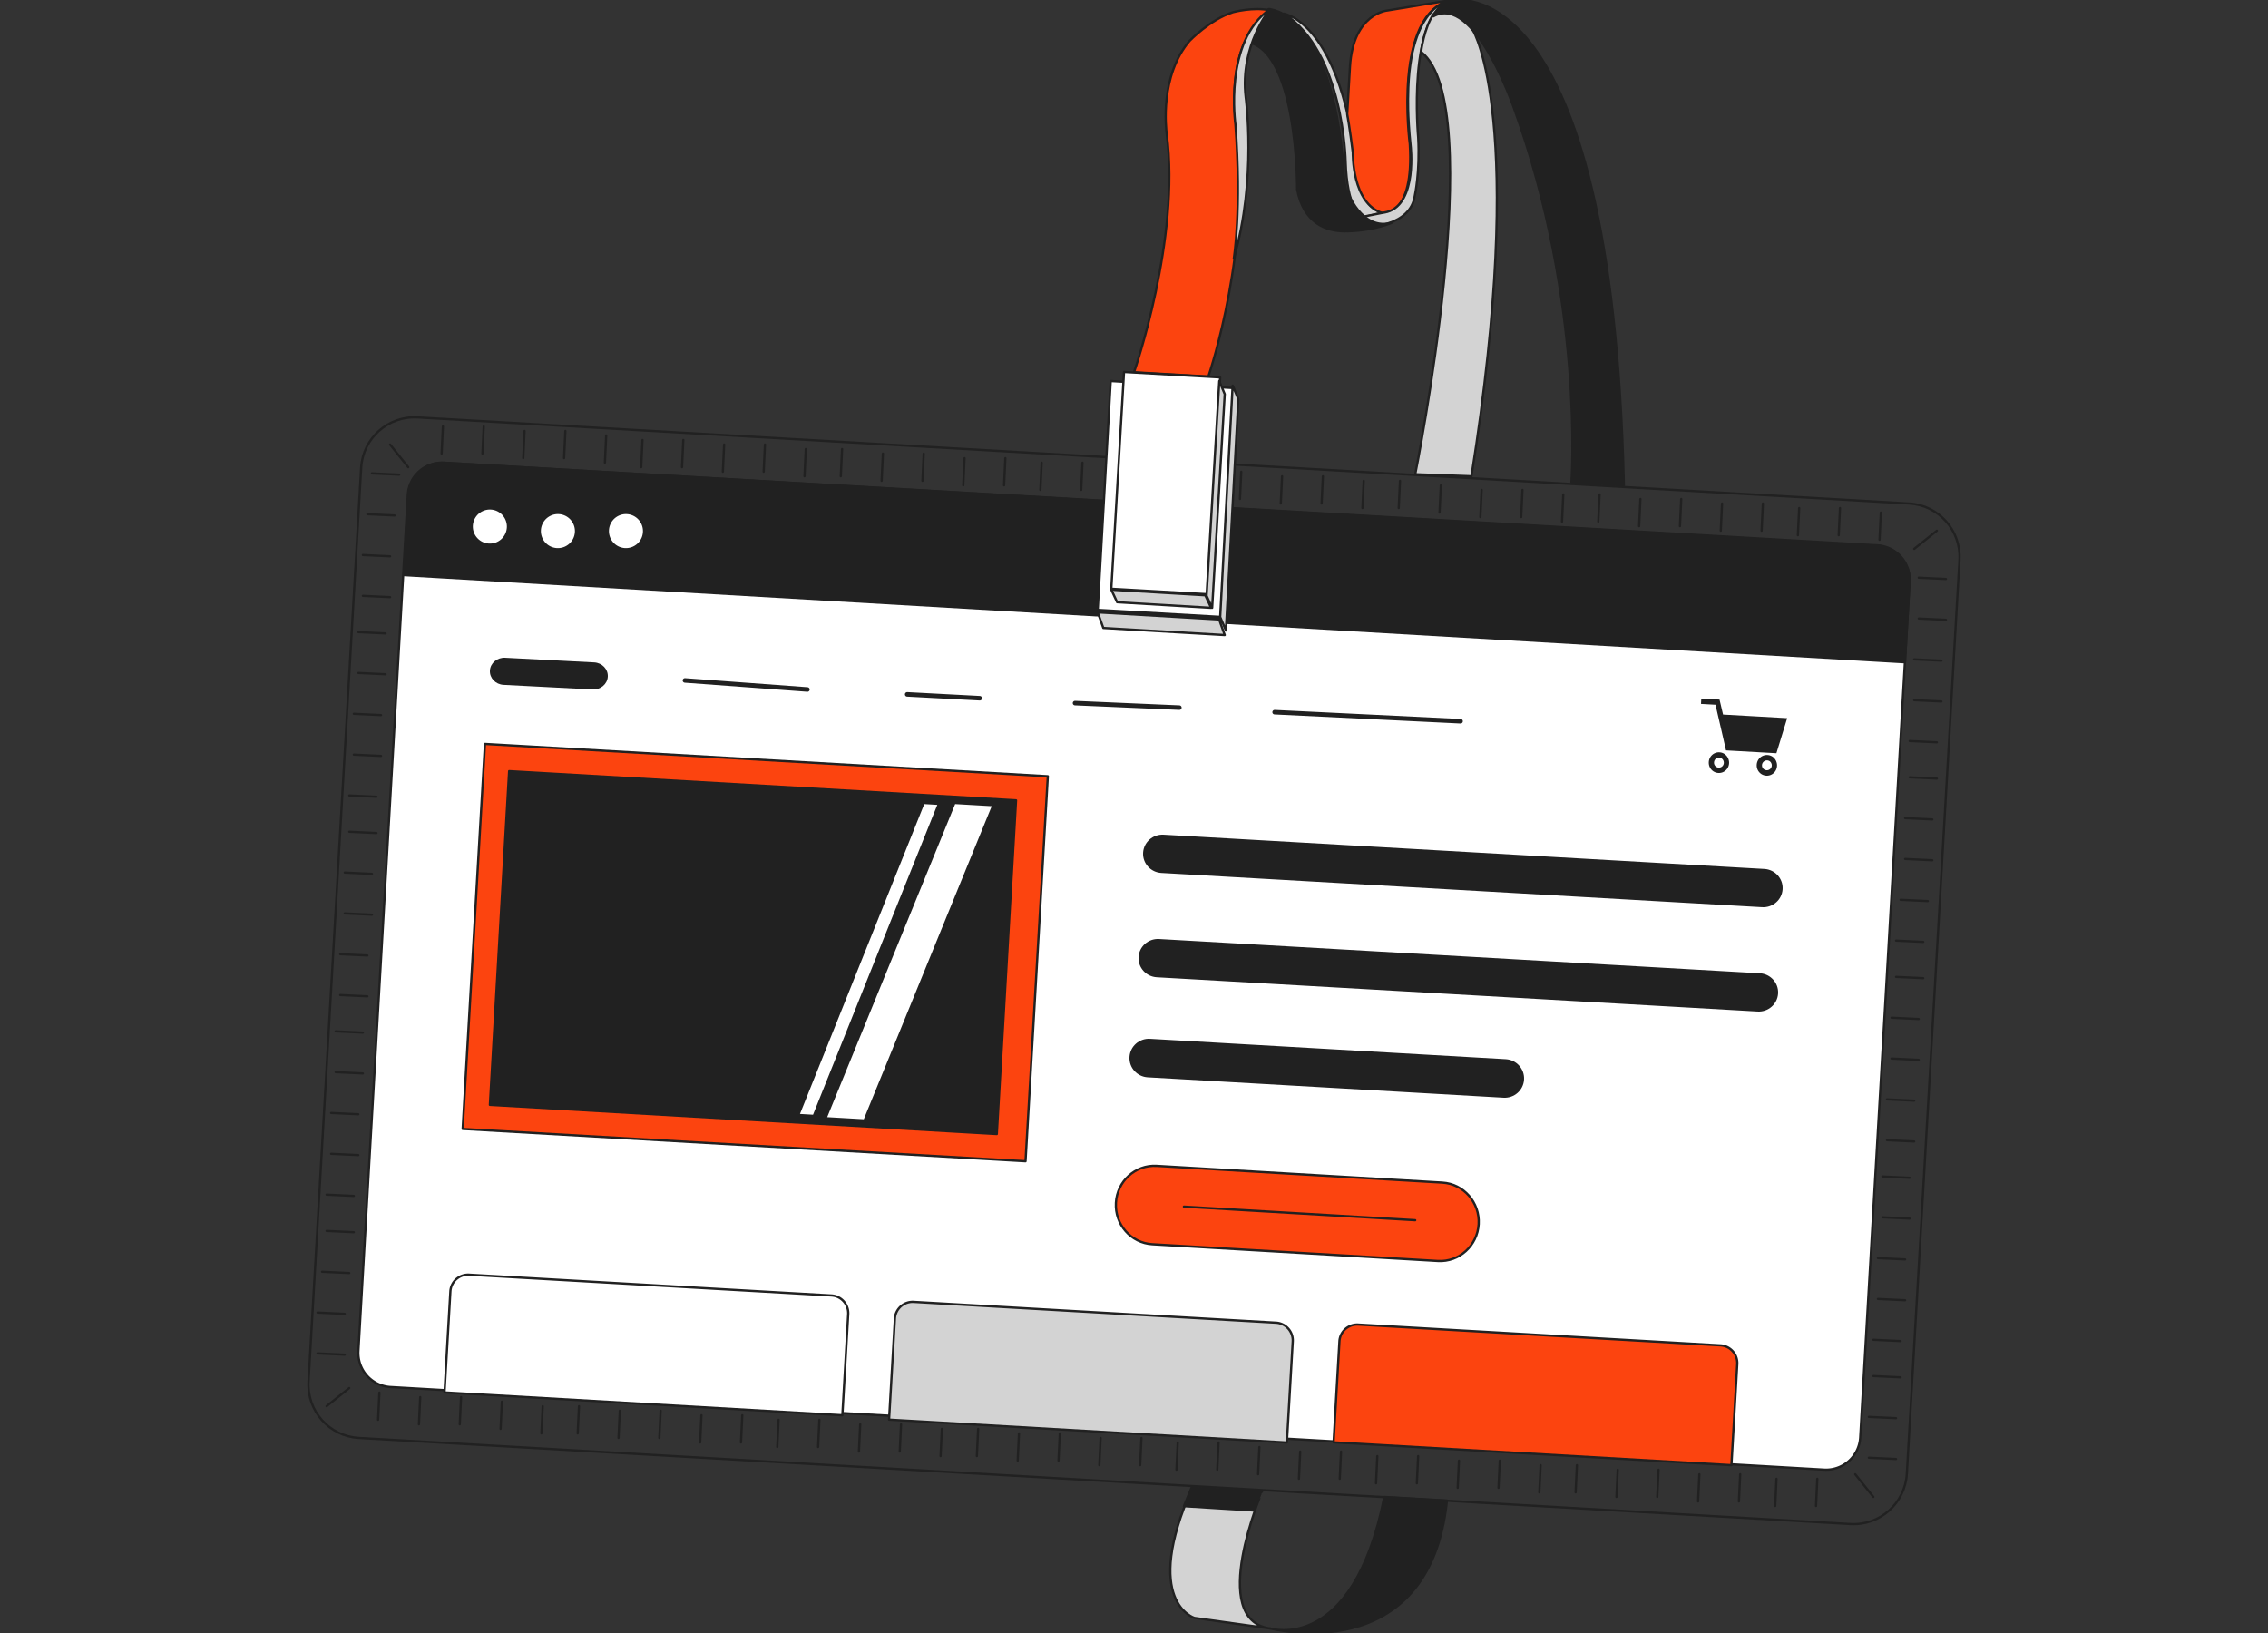
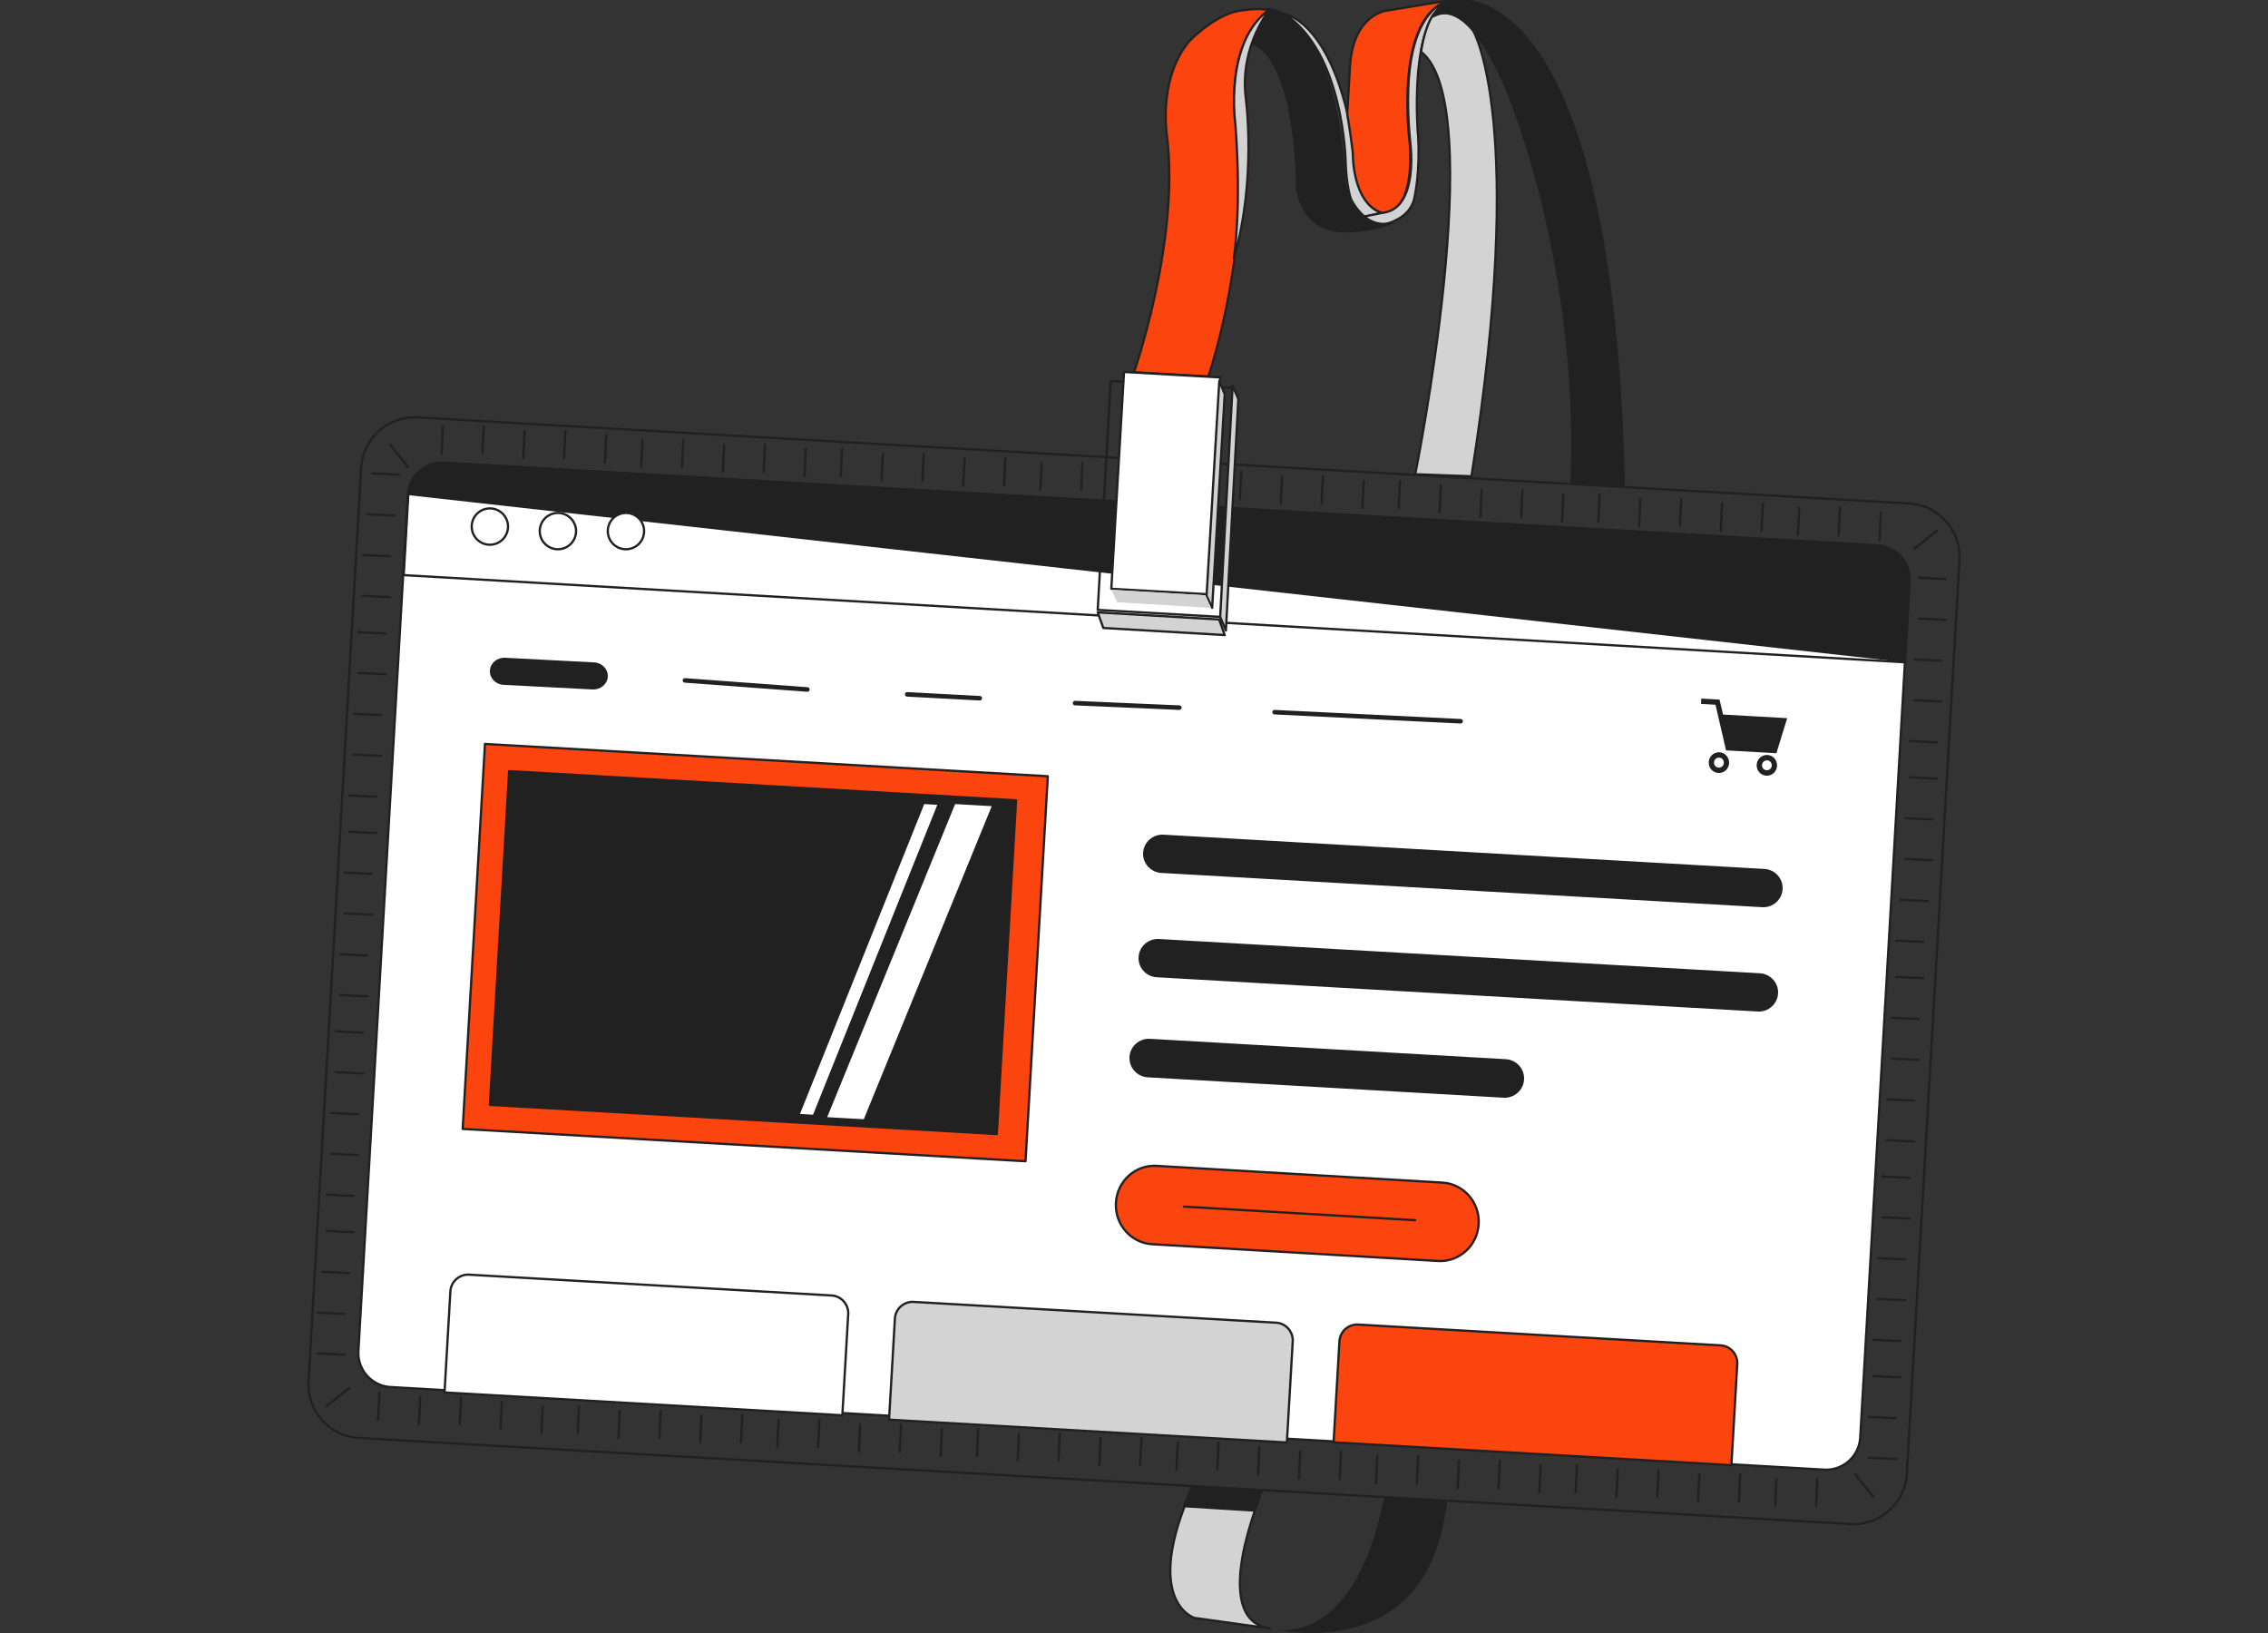
<svg xmlns="http://www.w3.org/2000/svg" width="500" height="360">
  <rect width="100%" height="100%" fill="#333333" stroke="none" />
  <g fill="none" fill-rule="evenodd">
    <path d="M407.95 335.98 79.093 316.998c-6.49-.374-11.448-5.944-11.073-12.441l11.602-201.452c.375-6.497 5.939-11.46 12.428-11.085l328.857 18.982c6.49.374 11.447 5.945 11.073 12.44l-11.603 201.453c-.374 6.497-5.937 11.46-12.427 11.085z" stroke="#212121" stroke-width=".5" stroke-linecap="round" stroke-linejoin="round" />
    <path d="m402.137 323.987-316.03-18.21a7.538 7.538 0 0 1-7.094-7.958L89.9 109.103a7.54 7.54 0 0 1 7.963-7.09l316.03 18.21a7.539 7.539 0 0 1 7.094 7.959L410.1 316.897a7.539 7.539 0 0 1-7.962 7.09" fill="#FFF" />
    <path d="m402.137 323.987-316.03-18.21a7.538 7.538 0 0 1-7.094-7.958L89.9 109.103a7.54 7.54 0 0 1 7.963-7.09l316.03 18.21a7.539 7.539 0 0 1 7.094 7.959L410.1 316.897a7.539 7.539 0 0 1-7.962 7.09z" stroke="#212121" stroke-width=".5" stroke-linecap="round" stroke-linejoin="round" />
-     <path d="m419.977 146 1.01-17.63c.24-4.186-2.936-7.775-7.092-8.016L97.97 102.013c-4.157-.242-7.72 2.955-7.96 7.141L89 126.785 419.977 146z" fill="#212121" />
+     <path d="m419.977 146 1.01-17.63c.24-4.186-2.936-7.775-7.092-8.016L97.97 102.013c-4.157-.242-7.72 2.955-7.96 7.141z" fill="#212121" />
    <path d="m419.977 146 1.01-17.63c.24-4.186-2.936-7.775-7.092-8.016L97.97 102.013c-4.157-.242-7.72 2.955-7.96 7.141L89 126.785 419.977 146z" stroke="#212121" stroke-width=".5" stroke-linecap="round" stroke-linejoin="round" />
    <path d="M111.993 116.23a4 4 0 1 1-7.985-.46 4 4 0 0 1 7.985.46" fill="#FFF" />
    <path d="M111.993 116.23a4 4 0 1 1-7.985-.46 4 4 0 0 1 7.985.46z" stroke="#212121" stroke-width=".5" stroke-linecap="round" stroke-linejoin="round" />
    <path d="M126.993 117.23a4 4 0 1 1-7.985-.46 4 4 0 0 1 7.985.46" fill="#FFF" />
    <path d="M126.993 117.23a4 4 0 1 1-7.985-.46 4 4 0 0 1 7.985.46z" stroke="#212121" stroke-width=".5" stroke-linecap="round" stroke-linejoin="round" />
    <path d="M141.993 117.23a4 4 0 1 1-7.985-.46 4 4 0 0 1 7.985.46" fill="#FFF" />
    <path d="M141.993 117.23a4 4 0 1 1-7.985-.46 4 4 0 0 1 7.985.46z" stroke="#212121" stroke-width=".5" stroke-linecap="round" stroke-linejoin="round" />
    <path d="M283.703 318 196 312.966l1.29-22.278a3.925 3.925 0 0 1 4.15-3.681l79.854 4.582a3.921 3.921 0 0 1 3.7 4.133L283.702 318z" fill="#D3D3D3" />
    <path d="M283.703 318 196 312.966l1.29-22.278a3.925 3.925 0 0 1 4.15-3.681l79.854 4.582a3.921 3.921 0 0 1 3.7 4.133L283.702 318z" stroke="#212121" stroke-width=".5" stroke-linecap="round" stroke-linejoin="round" />
    <path fill="#FC440F" d="M226.086 256 102 248.876 106.915 164 231 171.124z" />
    <path stroke="#212121" stroke-width=".5" stroke-linecap="round" stroke-linejoin="round" d="M226.086 256 102 248.876 106.915 164 231 171.124z" />
    <path d="M185.703 312 98 306.966l1.29-22.278a3.925 3.925 0 0 1 4.15-3.681l79.854 4.582a3.921 3.921 0 0 1 3.7 4.133L185.702 312z" fill="#FFF" />
    <path d="M185.703 312 98 306.966l1.29-22.278a3.925 3.925 0 0 1 4.15-3.681l79.854 4.582a3.921 3.921 0 0 1 3.7 4.133L185.702 312z" stroke="#212121" stroke-width=".5" stroke-linecap="round" stroke-linejoin="round" />
    <path d="M381.703 323 294 317.966l1.29-22.278a3.925 3.925 0 0 1 4.15-3.681l79.854 4.582a3.921 3.921 0 0 1 3.7 4.133L381.702 323z" fill="#FC440F" />
    <path d="M381.703 323 294 317.966l1.29-22.278a3.925 3.925 0 0 1 4.15-3.681l79.854 4.582a3.921 3.921 0 0 1 3.7 4.133L381.702 323z" stroke="#212121" stroke-width=".5" stroke-linecap="round" stroke-linejoin="round" />
    <path fill="#212121" d="M219.753 250 108 243.566 112.247 170 224 176.434z" />
    <path stroke="#212121" stroke-width=".5" stroke-linecap="round" stroke-linejoin="round" d="M219.753 250 108 243.566 112.247 170 224 176.434z" />
    <path fill="#FFF" d="m219 177.492-8.594-.492L182 246.508l8.594.492z" />
    <path stroke="#212121" stroke-width=".5" stroke-linecap="round" stroke-linejoin="round" d="m219 177.492-8.594-.492L182 246.508l8.594.492z" />
    <path fill="#FFF" d="m207 177.198-3.407-.198L176 245.8l3.407.2z" />
    <path stroke="#212121" stroke-width=".5" stroke-linecap="round" stroke-linejoin="round" d="m207 177.198-3.407-.198L176 245.8l3.407.2z" />
    <path d="m388.483 199.993-132.457-7.552c-2.355-.135-4.155-2.131-4.019-4.46.136-2.329 2.155-4.108 4.51-3.974l132.457 7.552c2.356.135 4.155 2.131 4.019 4.46-.136 2.329-2.154 4.108-4.51 3.974m-1 23-132.457-7.552c-2.355-.135-4.155-2.131-4.019-4.46.136-2.329 2.155-4.108 4.51-3.974l132.457 7.552c2.356.135 4.155 2.131 4.019 4.46-.136 2.329-2.155 4.108-4.51 3.974m-56.01 19-78.439-4.494c-2.36-.135-4.163-2.146-4.027-4.491.136-2.345 2.16-4.136 4.52-4l78.439 4.492c2.36.135 4.163 2.146 4.027 4.491-.136 2.345-2.159 4.137-4.52 4.002" fill="#212121" />
    <path d="m317 277.985-62.98-3.692c-4.692-.275-8.276-4.366-8.006-9.138.27-4.77 4.294-8.415 8.986-8.14l62.98 3.692c4.691.275 8.276 4.366 8.006 9.138-.27 4.77-4.294 8.415-8.986 8.14" fill="#FC440F" />
    <path d="m317 277.985-62.98-3.692c-4.692-.275-8.276-4.366-8.006-9.138.27-4.77 4.294-8.415 8.986-8.14l62.98 3.692c4.691.275 8.276 4.366 8.006 9.138-.27 4.77-4.294 8.415-8.986 8.14zM261 266l51 3" stroke="#212121" stroke-width=".5" stroke-linecap="round" stroke-linejoin="round" />
    <path d="M299.224 38.788s1.252 7.73 5.776 7.998c0 0-2.116.586-5.013 1.214 0 0-3.046-2.338-3.33-12.346 0 0-.405-24.324-13.657-32.654 0 0 12.951 1.841 16.224 35.788" fill="#D3D3D3" />
    <path d="M299.224 38.788s1.252 7.73 5.776 7.998c0 0-2.116.586-5.013 1.214 0 0-3.046-2.338-3.33-12.346 0 0-.405-24.324-13.657-32.654 0 0 12.951 1.841 16.224 35.788z" stroke="#212121" stroke-width=".5" stroke-linecap="round" stroke-linejoin="round" />
    <path d="M298.241 33.647s-.254 11.339 6.629 13.343c0 0 6.948.935 5.93-15.253 0 0-3.845-28.823 9.2-31.737l-14.136 2.314s-7.528.621-8.25 12.328L297 25.145s.584 3.133 1.241 8.502" fill="#FC440F" />
    <path d="M298.241 33.647s-.254 11.339 6.629 13.343c0 0 6.948.935 5.93-15.253 0 0-3.845-28.823 9.2-31.737l-14.136 2.314s-7.528.621-8.25 12.328L297 25.145s.584 3.133 1.241 8.502z" stroke="#212121" stroke-width=".5" stroke-linecap="round" stroke-linejoin="round" />
    <path d="M301.703 50s9.244-.11 10.21-6.89c0 0 1.161-5.203.742-12.774 0 0-2.569-27.345 7.345-30.336 0 0-9.368.69-9.566 21.098 0 0-.185 4.144.537 10.962 0 0 1.558 12.797-5.14 14.655L300 47.874 301.703 50z" fill="#D3D3D3" />
    <path d="M301.703 50s9.244-.11 10.21-6.89c0 0 1.161-5.203.742-12.774 0 0-2.569-27.345 7.345-30.336 0 0-9.368.69-9.566 21.098 0 0-.185 4.144.537 10.962 0 0 1.558 12.797-5.14 14.655L300 47.874 301.703 50z" stroke="#212121" stroke-width=".5" stroke-linecap="round" stroke-linejoin="round" />
    <path d="M296.448 50.999c.31.002.613-.005.906-.02 5.932-.197 9.646-1.931 9.646-1.931-6.869 2.123-10.068-7.107-10.068-7.107l-.031.532c-.652-2.62-.64-4.716-.64-4.716C293.663 2.222 279.663 2 279.663 2 275.702 4.59 274 9.16 274 9.16c12.176.397 11.97 32.631 11.97 32.631 1.477 7.555 6.507 9.169 10.435 9.207V51l.043-.001" fill="#212121" />
    <path d="M296.448 50.999c.31.002.613-.005.906-.02 5.932-.197 9.646-1.931 9.646-1.931-6.869 2.123-10.068-7.107-10.068-7.107l-.031.532c-.652-2.62-.64-4.716-.64-4.716C293.663 2.222 279.663 2 279.663 2 275.702 4.59 274 9.16 274 9.16c12.176.397 11.97 32.631 11.97 32.631 1.477 7.555 6.507 9.169 10.435 9.207V51l.043-.001z" stroke="#212121" stroke-width=".5" stroke-linecap="round" stroke-linejoin="round" />
    <path d="M280 2.296c-3.526-.847-8.194.394-8.194.394-5.099 1.647-9.56 6.328-9.56 6.328-6.565 7.712-5.206 19.283-5.033 20.543 3.043 23.073-7.123 52.23-7.213 52.502l8.455.483-8.455-.483 16.397.937c.421-1.244 9.621-28.804 6.113-55.407 0 0-3.04-17.929 7.49-25.297" fill="#FC440F" />
    <path d="M280 2.296c-3.526-.847-8.194.394-8.194.394-5.099 1.647-9.56 6.328-9.56 6.328-6.565 7.712-5.206 19.283-5.033 20.543 3.043 23.073-7.123 52.23-7.213 52.502l8.455.483-8.455-.483 16.397.937c.421-1.244 9.621-28.804 6.113-55.407 0 0-3.04-17.929 7.49-25.297z" stroke="#212121" stroke-width=".5" stroke-linecap="round" stroke-linejoin="round" />
    <path d="M272 57s1.774-10.765.355-29.563c0 0-2.64-18.327 7.645-25.437 0 0-6.7 7.962-5.379 19.407 0 0 2.527 17.98-2.621 35.593" fill="#D3D3D3" />
    <path d="M272 57s1.774-10.765.355-29.563c0 0-2.64-18.327 7.645-25.437 0 0-6.7 7.962-5.379 19.407 0 0 2.527 17.98-2.621 35.593z" stroke="#212121" stroke-width=".5" stroke-linecap="round" stroke-linejoin="round" />
-     <path fill="#FFF" d="M269.132 136 242 134.45 244.868 84 272 85.55z" />
    <path stroke="#212121" stroke-width=".5" stroke-linecap="round" stroke-linejoin="round" d="M269.132 136 242 134.45 244.868 84 272 85.55z" />
    <path fill="#D3D3D3" d="M270.257 139 269 136.014 271.743 85 273 87.986z" />
    <path stroke="#212121" stroke-width=".5" stroke-linecap="round" stroke-linejoin="round" d="M270.257 139 269 136.014 271.743 85 273 87.986z" />
    <path fill="#D3D3D3" d="m270 140-26.765-1.563L242 135l26.765 1.563z" />
    <path stroke="#212121" stroke-width=".5" stroke-linecap="round" stroke-linejoin="round" d="m270 140-26.765-1.563L242 135l26.765 1.563z" />
    <path fill="#FFF" d="M266.196 131 245 129.798 247.803 82 269 83.202z" />
    <path stroke="#212121" stroke-width=".5" stroke-linecap="round" stroke-linejoin="round" d="M266.196 131 245 129.798 247.803 82 269 83.202z" />
    <path fill="#D3D3D3" d="m267.23 134-1.23-2.66L268.804 84 270 86.886z" />
    <path stroke="#212121" stroke-width=".5" stroke-linecap="round" stroke-linejoin="round" d="m267.23 134-1.23-2.66L268.804 84 270 86.886z" />
    <path fill="#D3D3D3" d="m267 134-20.715-1.235L245 130l20.715 1.235z" />
-     <path stroke="#212121" stroke-width=".5" stroke-linecap="round" stroke-linejoin="round" d="m267 134-20.715-1.235L245 130l20.715 1.235z" />
    <path d="M316.014 3.146s4.533-4.246 8.762 3.607c0 0 12.002 20.206-.378 98.247L312 104.546s16.4-81.403 1.29-93.12c0 0 .619-5.174 2.724-8.28" fill="#D3D3D3" />
    <path d="M316.014 3.146s4.533-4.246 8.762 3.607c0 0 12.002 20.206-.378 98.247L312 104.546s16.4-81.403 1.29-93.12c0 0 .619-5.174 2.724-8.28z" stroke="#212121" stroke-width=".5" stroke-linecap="round" stroke-linejoin="round" />
    <path d="M316 3.612s.69-2.41 4.131-3.469c0 0 35.168-8.568 37.869 106.857l-11.566-.657s2.956-39.528-12.722-82.643c0 0-8.69-25.215-17.712-20.088" fill="#212121" />
    <path d="M316 3.612s.69-2.41 4.131-3.469c0 0 35.168-8.568 37.869 106.857l-11.566-.657s2.956-39.528-12.722-82.643c0 0-8.69-25.215-17.712-20.088z" stroke="#212121" stroke-width=".5" stroke-linecap="round" stroke-linejoin="round" />
    <path d="m262.846 328 15.37.876S266.156 357.066 280 359l-16.684-2.33s-11.641-3.574-.47-28.67" fill="#D3D3D3" />
    <path d="m262.846 328 15.37.876S266.156 357.066 280 359l-16.684-2.33s-11.641-3.574-.47-28.67z" stroke="#212121" stroke-width=".5" stroke-linecap="round" stroke-linejoin="round" />
    <path d="m305.174 330 13.826.796c-3.853 37.435-39 28.195-39 28.195s18.203 5.903 25.174-28.991" fill="#212121" />
-     <path d="m305.174 330 13.826.796c-3.853 37.435-39 28.195-39 28.195s18.203 5.903 25.174-28.991z" stroke="#212121" stroke-width=".5" stroke-linecap="round" stroke-linejoin="round" />
    <path fill="#212121" d="m261 332.04 15.455.96 1.545-4.117-15.338-.883z" />
    <path stroke="#212121" stroke-width=".5" stroke-linecap="round" stroke-linejoin="round" d="m261 332.04 15.455.96 1.545-4.117-15.338-.883z" />
    <path d="m130.631 151.995-19.616-1.018c-1.76-.092-3.107-1.503-3.01-3.152.098-1.648 1.603-2.912 3.364-2.82l19.616 1.02c1.76.09 3.107 1.501 3.01 3.15-.098 1.65-1.603 2.912-3.364 2.82" fill="#212121" />
    <path stroke="#212121" stroke-linecap="round" stroke-linejoin="round" d="m151 150 27 2m22 1.075 16 .85M237 155l23 1m21 1 41 2" />
    <path d="M389.584 167.625c.746.042 1.043.694 1.018 1.157a1.079 1.079 0 1 1-2.156-.122c.032-.59.557-1.067 1.138-1.035zm-10.573-.595c.746.042 1.044.692 1.02 1.156a1.08 1.08 0 0 1-1.139 1.035 1.084 1.084 0 0 1-1.018-1.157c.032-.589.516-1.07 1.137-1.034zm10.637-.584c-1.244-.07-2.294.884-2.363 2.149-.07 1.264.871 2.331 2.115 2.401 1.243.07 2.294-.885 2.362-2.149.06-1.096-.705-2.323-2.114-2.401zm-10.572-.596c-1.244-.07-2.294.884-2.362 2.15-.07 1.263.87 2.33 2.114 2.4 1.244.071 2.294-.885 2.363-2.149.059-1.095-.747-2.324-2.115-2.401zm-4.014-11.808L375 155.18l3.193.18c.774 3.34 1.55 6.639 2.32 10.063l11.11.626 2.377-7.727-14.137-.798-.777-3.297-4.02-.227-.004.042z" fill="#212121" />
    <path stroke="#212121" stroke-width=".5" stroke-linecap="round" stroke-linejoin="round" d="m86 98 4 5m7.642-9-.284 6m9.284-6-.284 6m9.284-5-.284 6m9.284-6-.284 6m9.283-5-.282 6m8.282-5-.282 6m9.282-6-.282 6m9.282-5-.282 6m9.282-6-.282 6m9.282-5-.282 6m8.282-6-.282 6m9.282-5-.282 6m9.283-6-.284 6m9.284-5-.284 6m9.284-6-.284 6m8.284-5-.284 6m9.284-6-.284 6m35.284-4-.284 6m9.284-5-.284 6m9.284-6-.284 6m9.284-5-.284 6m8.284-6-.284 6m9.284-5-.284 6m9.284-5-.284 6m9.284-6-.284 6m9.284-5-.284 6m8.284-6-.284 6m9.284-5-.284 6m9.284-6-.284 6m9.284-5-.284 6m9.284-6-.284 6m8.284-5-.284 6m9.284-6-.284 6m9.284-5-.284 6M83.642 307l-.284 6m9.284-5-.284 6m9.284-6-.284 6m9.284-5-.284 6m9.284-5-.284 6m8.284-6-.284 6m9.283-5-.282 6m9.282-6-.282 6m9.282-5-.282 6m9.282-6-.282 6m8.282-5-.282 6m9.282-6-.282 6m9.282-5-.282 6m9.283-6-.284 6m9.284-5-.284 6m8.284-6-.284 6m9.284-5-.284 6m9.284-6-.284 6m9.284-5-.284 6m9.284-6-.284 6m8.284-5-.284 6m9.284-6-.284 6m9.284-5-.284 6m9.284-5-.284 6m9.284-6-.284 6m8.284-5-.284 6m9.284-6-.284 6m9.284-5-.284 6m9.284-6-.284 6m9.284-5-.284 6m8.284-6-.284 6m9.284-5-.284 6m9.284-6-.284 6m9.284-5-.284 6m9.284-6-.284 6m8.284-5-.284 6m9.284-6-.284 6M412 321.358l6 .284m-6-9.284 6 .284m-5-9.284 6 .284m-6-8.284 6 .284m-5-9.284 6 .284m-6-9.284 6 .284m-5-9.284 6 .284m-6-9.284 6 .284m-5-8.284 6 .284m-6-9.284 6 .284m-5-9.284 6 .284m-6-9.284 6 .284m-5-9.284 6 .284m-6-8.284 6 .284m-5-9.284 6 .284m-5-9.284 6 .284m-6-9.284 6 .284m-5-9.284 6 .284m-6-8.284 6 .284m-5-9.284 6 .284m-6-9.284 6 .284m-5-9.284 6 .284m-6-9.283 6 .282M70 298.358l6 .284m-6-9.284 6 .284m-5-9.284 6 .284m-5-9.284 6 .284m-6-8.284 6 .284m-5-9.284 6 .284m-6-9.284 6 .284m-5-9.284 6 .284m-6-9.284 6 .284m-5-8.284 6 .284m-6-9.284 6 .284m-5-9.284 6 .284m-6-9.284 6 .284m-5-9.284 6 .284m-6-8.284 6 .284m-5-9.284 6 .284m-6-9.284 6 .284m-5-9.284 6 .284m-6-9.284 6 .284m-5-8.284 6 .284m-6-9.283 6 .282m-5-9.282 6 .282m-5-9.282 6 .282M409 325l4 5m14-213-5 4M77 306l-5 4" />
  </g>
</svg>